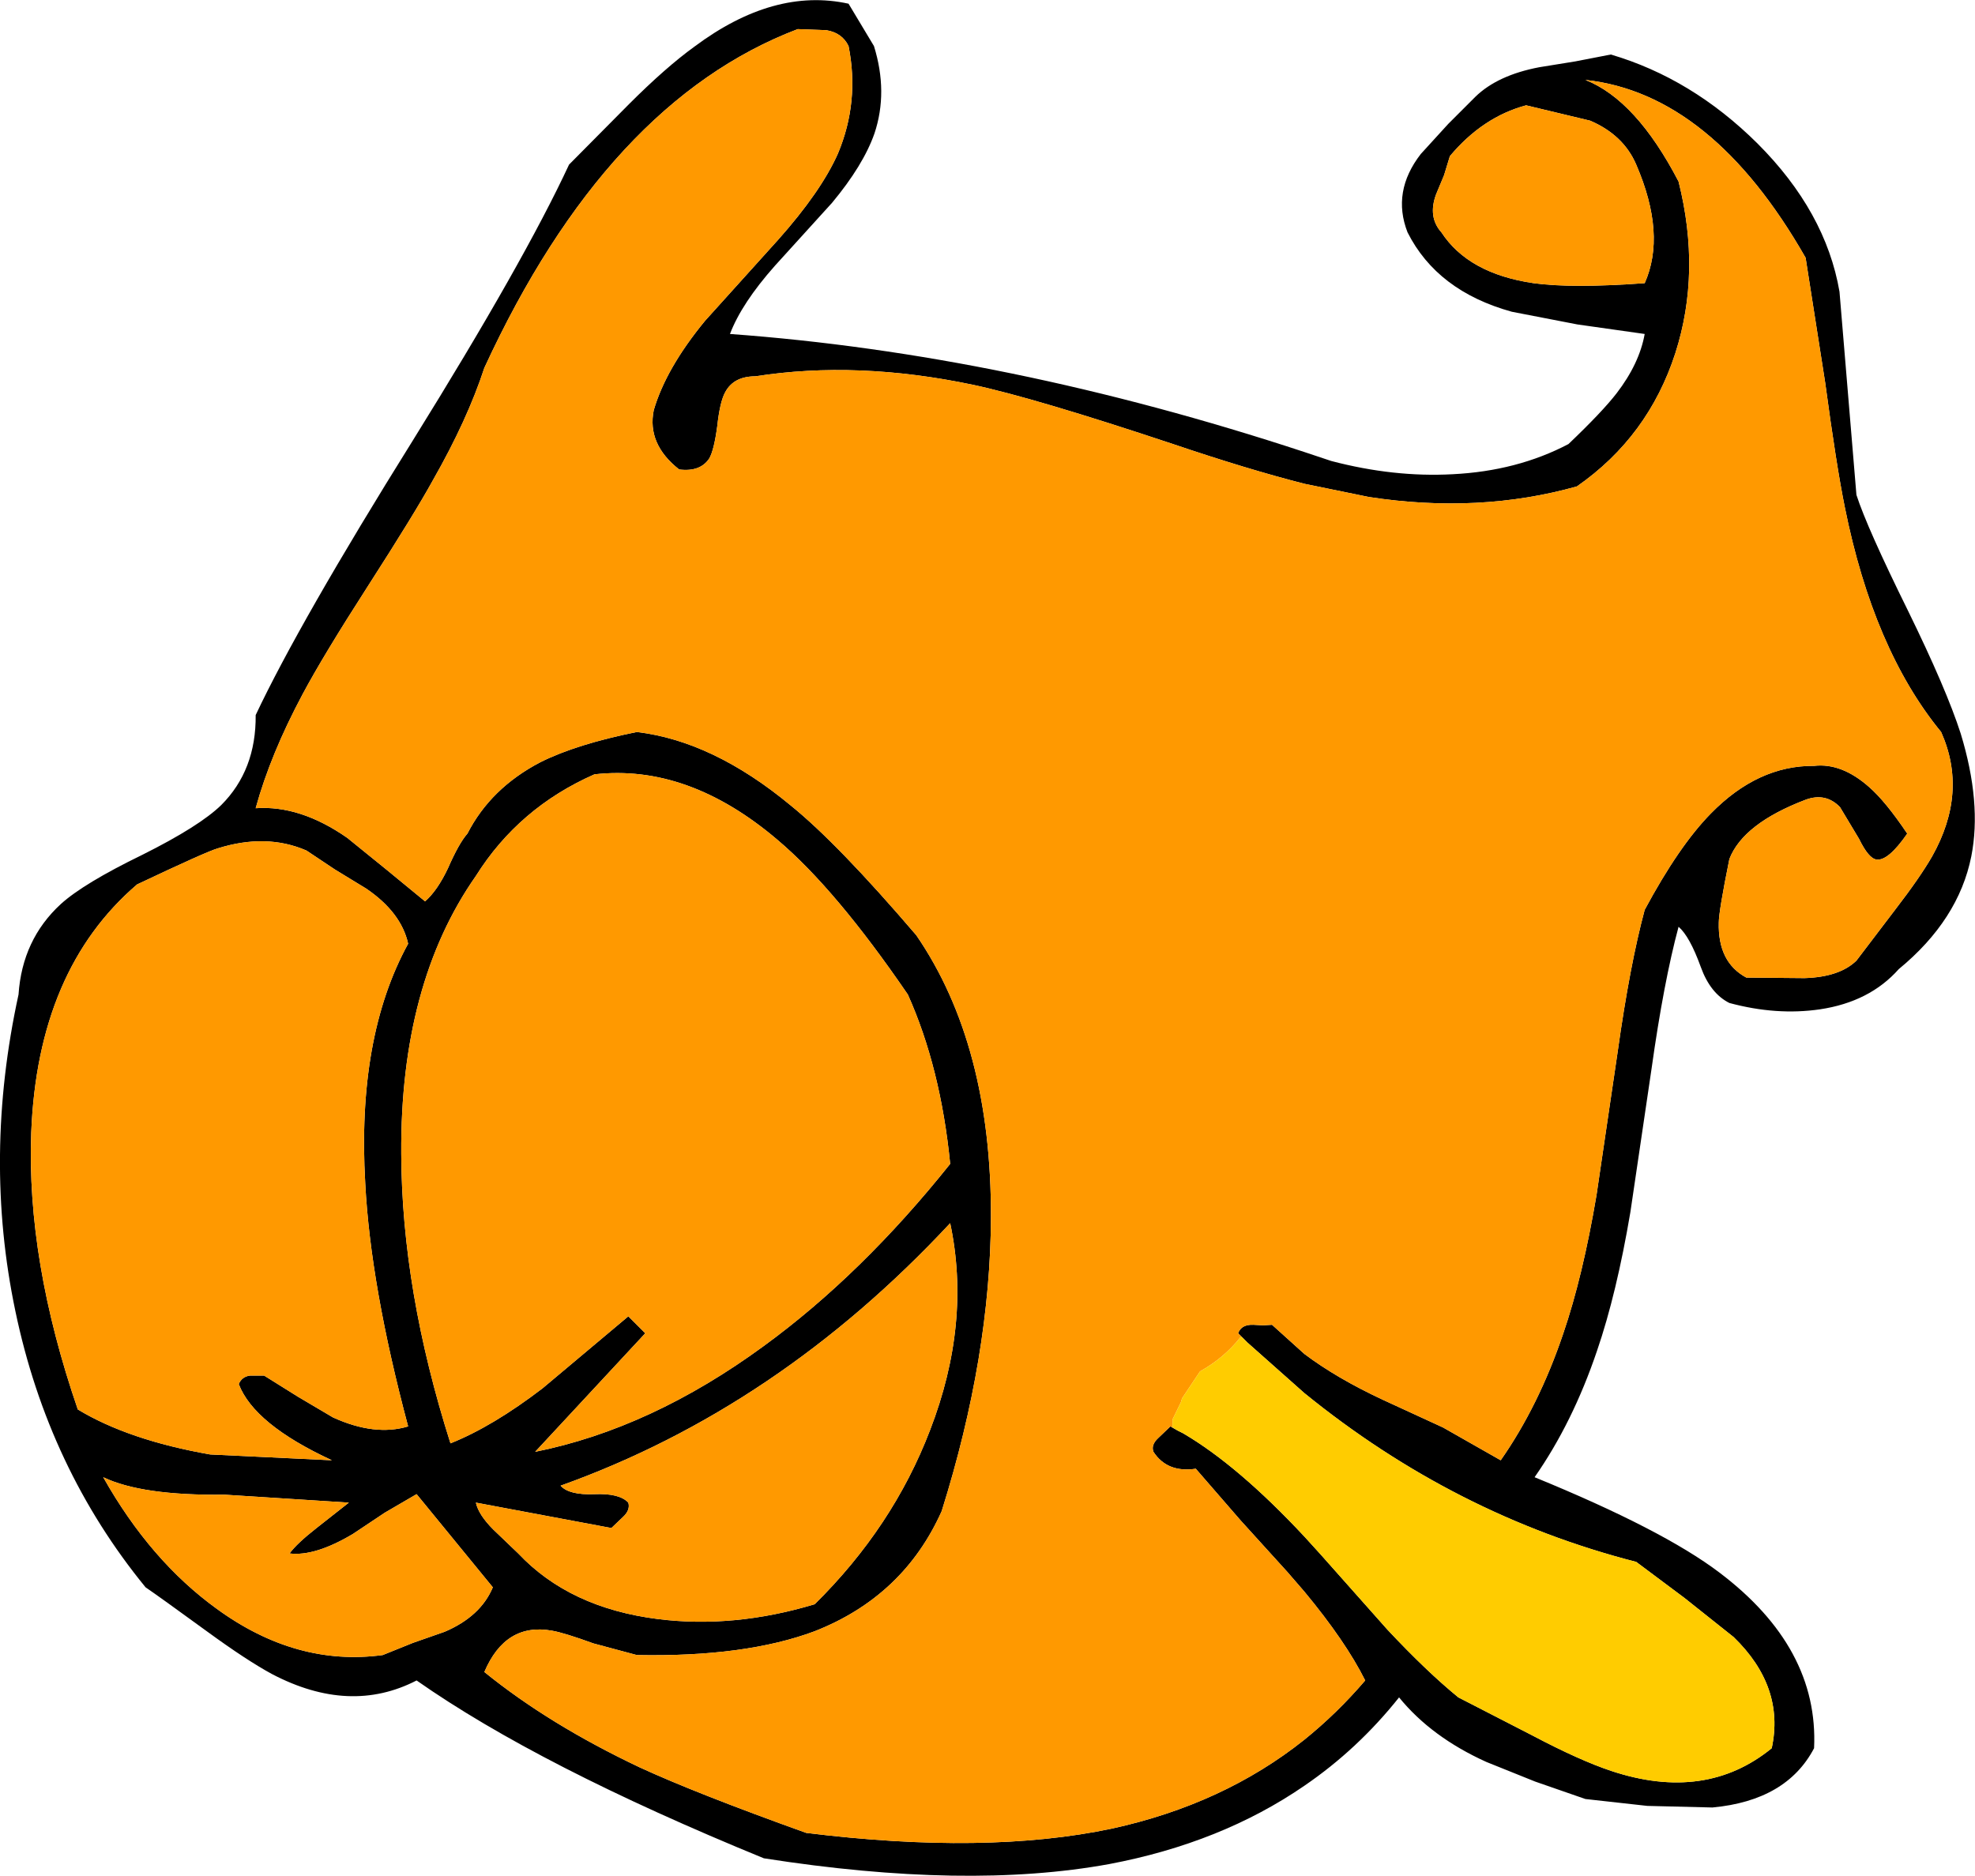
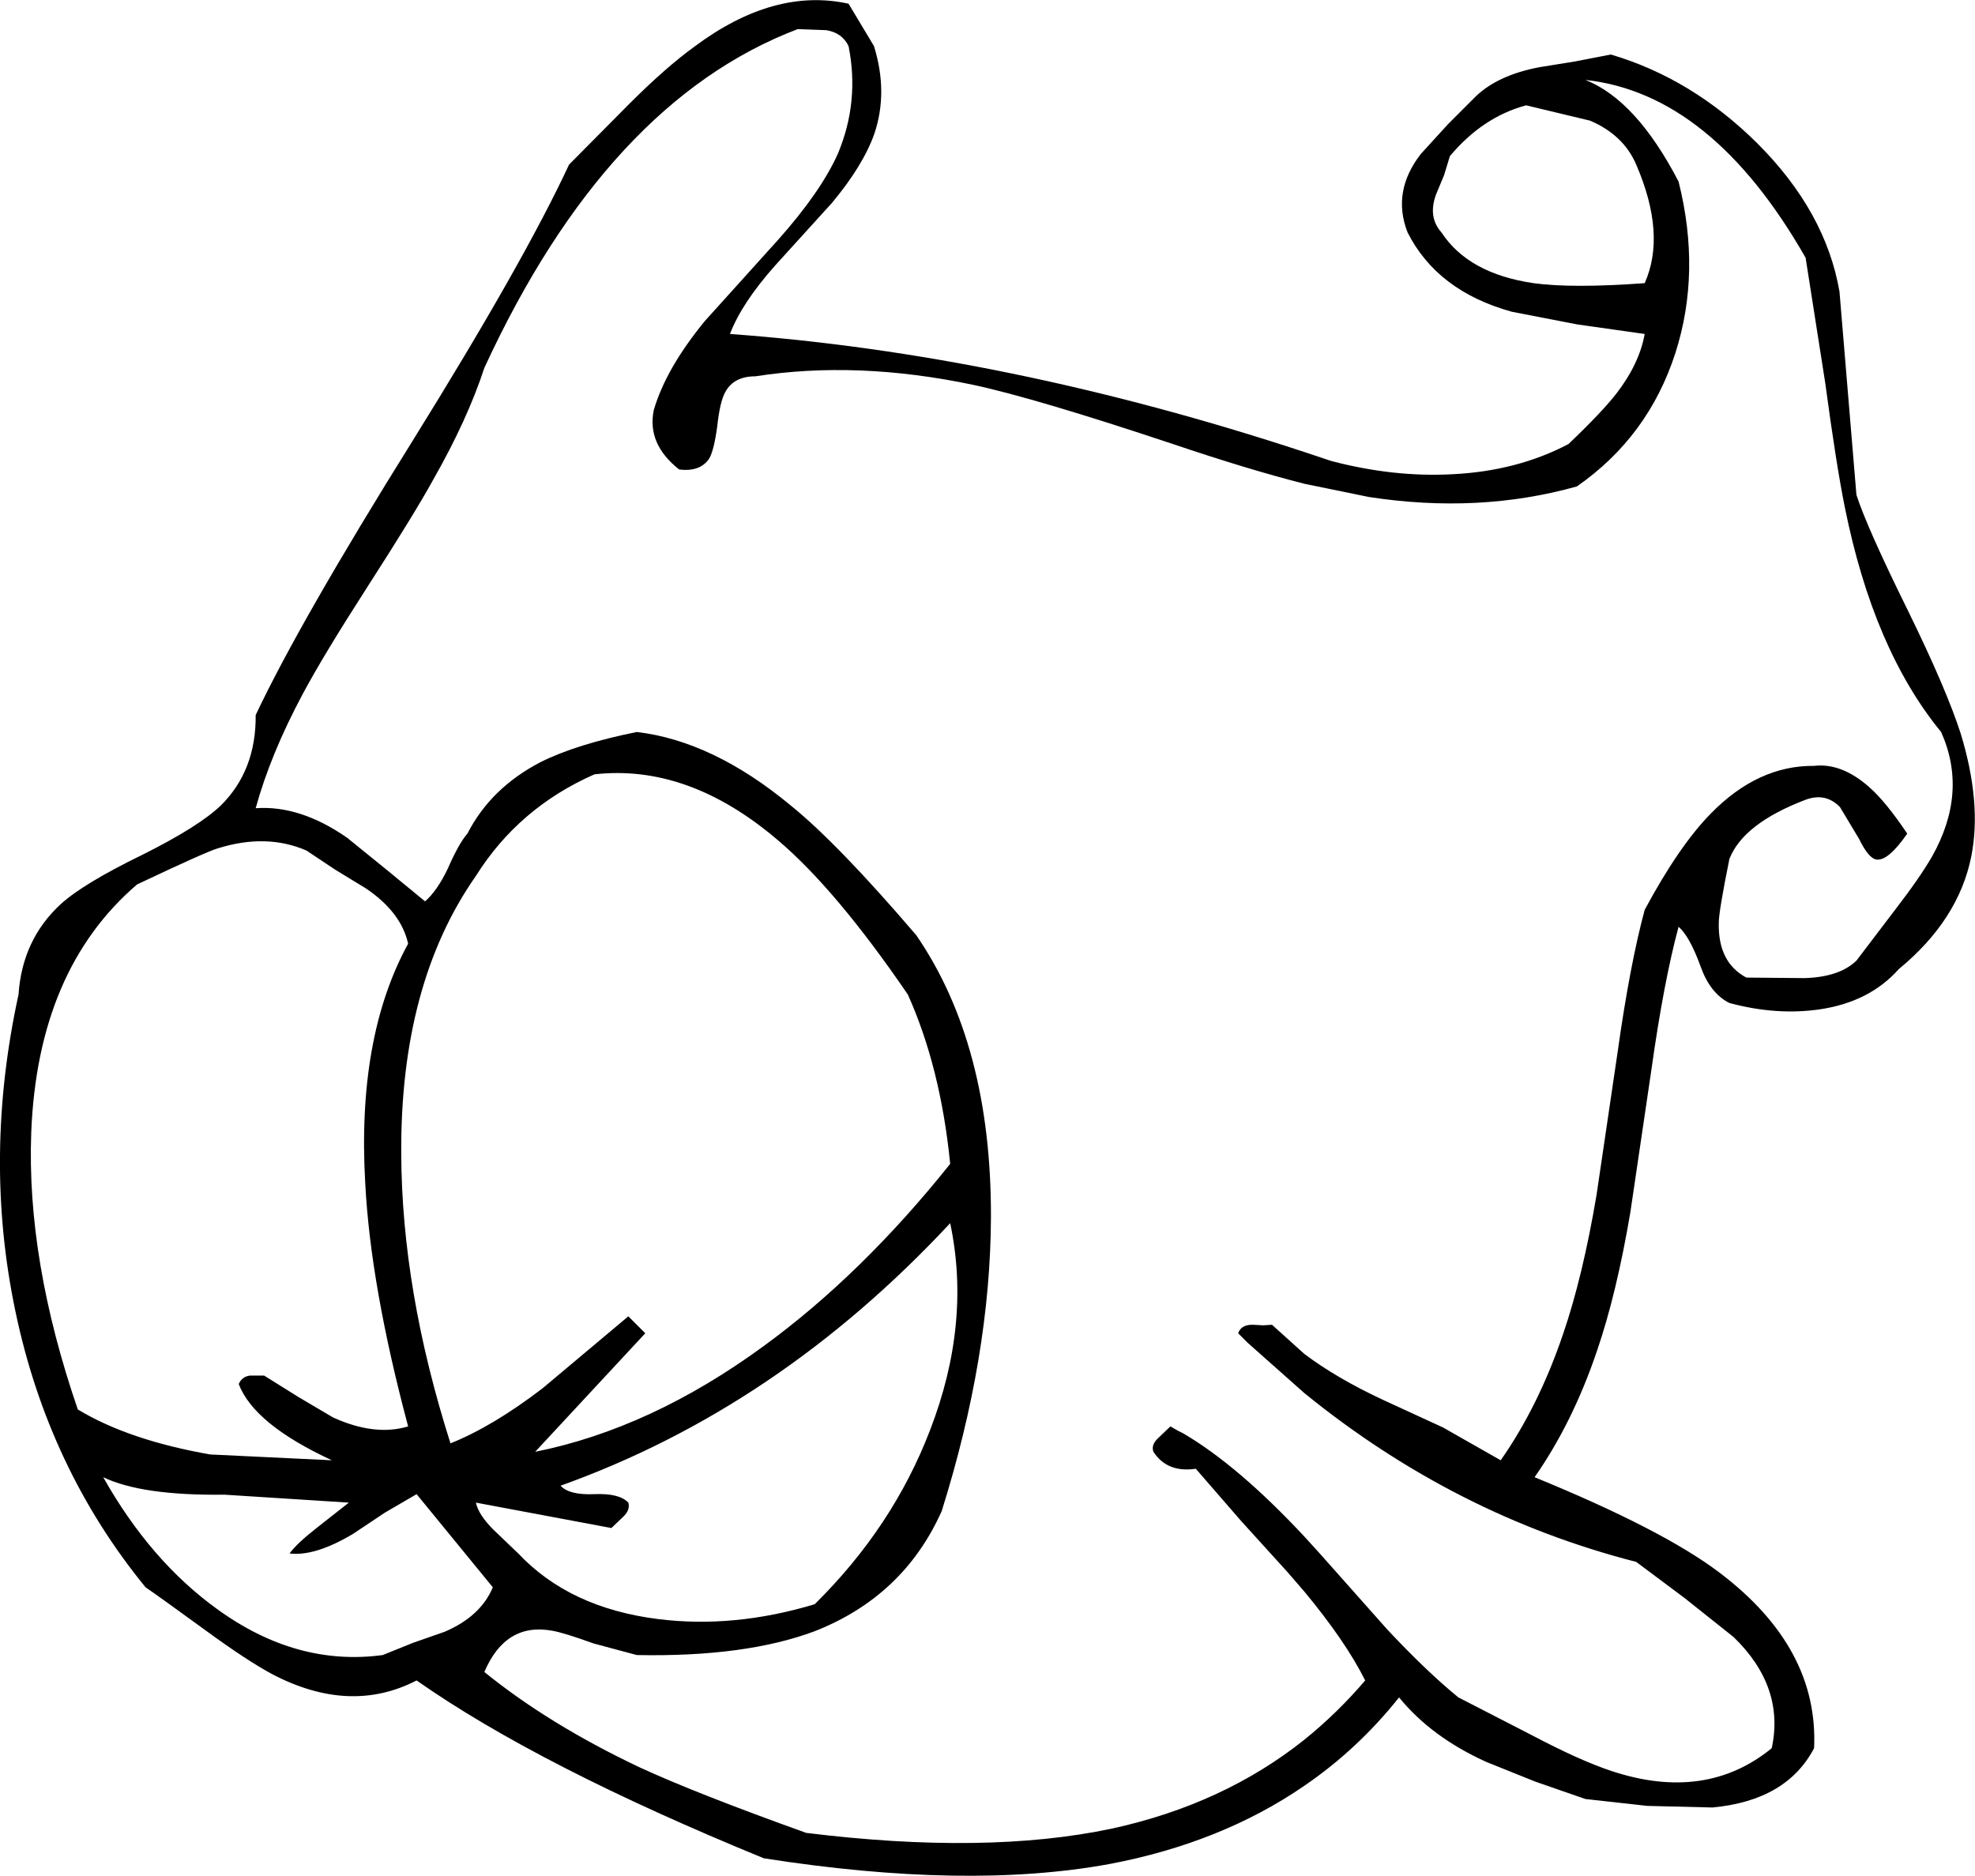
<svg xmlns="http://www.w3.org/2000/svg" height="177.2px" width="186.55px">
  <g transform="matrix(1.0, 0.0, 0.0, 1.0, 93.25, 88.6)">
    <path d="M56.95 -77.2 L50.9 -78.65 Q46.8 -77.55 43.7 -73.85 L43.15 -72.05 42.4 -70.25 Q41.6 -68.1 42.9 -66.65 45.45 -62.75 51.6 -61.85 55.2 -61.35 62.1 -61.85 64.15 -66.45 61.3 -73.05 60.1 -75.85 56.95 -77.2 M52.15 -82.25 L55.55 -82.8 58.9 -83.45 Q66.55 -81.2 72.75 -75.05 79.2 -68.6 80.5 -61.05 L82.1 -41.85 Q83.1 -38.75 86.95 -30.95 90.6 -23.5 91.95 -19.3 93.95 -12.75 92.95 -7.7 91.75 -1.7 86.1 2.95 83.35 6.05 78.65 6.75 74.55 7.35 70.1 6.15 68.3 5.25 67.4 2.75 66.35 -0.15 65.3 -1.05 63.9 4.15 62.75 12.35 L60.75 25.9 Q59.45 33.6 57.6 39.0 55.3 45.8 51.7 50.95 63.8 55.9 69.15 59.95 78.55 67.05 78.1 76.55 75.5 81.5 68.5 82.15 L62.35 82.0 56.5 81.35 51.75 79.7 47.15 77.85 Q41.95 75.5 38.9 71.75 35.0 76.65 29.95 80.1 22.1 85.5 11.5 87.5 -1.95 89.95 -21.1 86.95 -42.35 78.25 -53.9 70.15 -60.2 73.4 -67.55 69.55 -69.95 68.25 -73.65 65.55 -78.25 62.2 -79.5 61.35 -88.7 50.1 -91.8 35.25 -94.85 20.7 -91.5 5.35 -91.15 0.15 -87.5 -3.2 -85.35 -5.15 -79.8 -7.85 -74.4 -10.55 -72.35 -12.55 -69.05 -15.85 -69.1 -21.05 -64.95 -29.85 -54.25 -47.0 -43.75 -63.9 -39.5 -73.05 L-33.85 -78.75 Q-30.35 -82.25 -27.65 -84.2 -20.15 -89.8 -13.1 -88.25 L-10.7 -84.25 Q-9.35 -79.9 -10.65 -76.0 -11.7 -73.0 -14.65 -69.45 L-20.05 -63.5 Q-23.2 -59.95 -24.3 -57.05 1.85 -55.15 29.95 -45.9 L32.5 -45.05 Q38.4 -43.5 43.95 -43.8 50.05 -44.1 54.9 -46.65 58.1 -49.7 59.45 -51.45 61.6 -54.25 62.1 -57.05 L55.75 -57.95 49.55 -59.15 Q42.5 -61.1 39.7 -66.65 38.2 -70.5 40.95 -74.05 L43.55 -76.9 46.1 -79.45 Q48.2 -81.5 52.15 -82.25 M24.05 37.7 L23.7 37.35 Q24.0 36.5 25.15 36.55 L26.05 36.6 26.9 36.55 29.95 39.3 Q33.0 41.6 37.4 43.65 L43.05 46.25 48.5 49.35 Q52.1 44.2 54.4 37.4 56.25 32.0 57.55 24.3 L59.55 10.75 Q60.7 2.55 62.1 -2.65 65.35 -8.7 68.35 -11.75 72.8 -16.3 78.1 -16.25 80.7 -16.55 83.3 -14.25 84.85 -12.9 86.9 -9.85 85.1 -7.25 84.0 -7.4 83.25 -7.5 82.35 -9.35 L80.55 -12.35 Q79.2 -13.75 77.3 -13.05 71.4 -10.8 70.1 -7.45 69.1 -2.5 69.1 -1.45 69.0 2.3 71.7 3.75 L77.2 3.8 Q80.5 3.7 82.1 2.15 L85.75 -2.65 Q88.1 -5.7 89.25 -7.7 92.65 -13.75 90.1 -19.45 83.7 -27.25 81.0 -40.7 80.2 -44.65 79.15 -52.45 L77.3 -64.25 Q68.45 -79.75 56.5 -81.05 61.3 -79.15 65.3 -71.45 67.45 -62.9 65.0 -55.25 62.45 -47.35 55.7 -42.65 46.45 -40.05 36.05 -41.65 L29.95 -42.9 Q24.65 -44.25 17.55 -46.65 4.5 -51.0 -1.35 -52.25 -12.3 -54.55 -21.9 -53.05 -23.95 -53.05 -24.75 -51.55 -25.25 -50.65 -25.5 -48.35 -25.8 -46.1 -26.25 -45.3 -27.1 -44.0 -29.1 -44.25 -32.15 -46.65 -31.5 -49.85 -30.35 -53.8 -26.65 -58.3 L-19.75 -65.95 Q-15.7 -70.5 -14.1 -74.1 -12.05 -79.0 -13.1 -84.25 -13.7 -85.5 -15.2 -85.75 L-17.9 -85.85 Q-35.9 -79.0 -47.5 -53.85 -49.1 -48.95 -52.35 -43.25 -54.05 -40.15 -58.55 -33.15 -62.7 -26.7 -64.65 -23.05 -67.7 -17.35 -69.1 -12.25 -64.9 -12.55 -60.45 -9.45 L-56.75 -6.45 -53.1 -3.45 Q-51.95 -4.45 -50.95 -6.55 -49.9 -8.95 -49.1 -9.85 -46.9 -14.15 -42.2 -16.6 -38.8 -18.3 -33.1 -19.45 -25.9 -18.6 -18.55 -12.5 -14.1 -8.9 -6.7 -0.25 0.4 10.1 0.35 26.4 0.3 39.5 -4.3 54.15 -7.9 62.2 -16.3 65.5 -22.85 67.95 -33.1 67.75 L-37.2 66.65 Q-39.95 65.65 -41.1 65.45 -45.5 64.65 -47.5 69.35 -41.4 74.3 -32.85 78.35 -27.55 80.8 -17.1 84.55 -0.1 86.65 11.75 84.15 22.3 81.85 29.95 75.75 33.05 73.25 35.7 70.15 33.85 66.45 29.95 61.75 L28.35 59.9 23.95 55.05 19.7 50.15 Q17.0 50.55 15.7 48.55 15.45 47.9 16.15 47.25 L17.3 46.15 18.0 46.55 18.5 46.8 Q23.7 49.85 29.95 56.55 L31.45 58.2 37.8 65.35 Q41.5 69.3 44.5 71.75 L51.5 75.35 Q55.95 77.7 58.95 78.7 67.85 81.65 74.1 76.55 75.35 70.75 70.5 66.05 L65.85 62.35 61.3 58.95 Q44.15 54.55 29.95 43.0 L24.6 38.25 24.35 38.0 24.05 37.7 M-56.9 54.3 L-59.9 56.3 Q-63.5 58.45 -65.9 58.15 -65.2 57.2 -63.35 55.75 L-60.3 53.35 -72.05 52.6 Q-79.85 52.7 -83.5 50.95 -79.05 58.85 -72.75 63.4 -65.25 68.85 -57.1 67.75 L-54.25 66.6 -51.25 65.55 Q-47.85 64.1 -46.7 61.35 L-53.9 52.55 -56.9 54.3 M-5.4 46.5 Q-1.5 36.4 -3.5 26.95 -19.75 44.4 -40.3 51.75 -39.5 52.65 -37.1 52.55 -34.75 52.45 -33.9 53.35 -33.7 54.05 -34.4 54.7 L-35.5 55.75 -48.3 53.35 Q-48.05 54.5 -46.65 55.9 L-44.3 58.15 Q-39.45 63.3 -31.1 64.35 -23.95 65.25 -16.3 62.95 -8.9 55.65 -5.4 46.5 M-19.8 -9.25 Q-28.25 -16.45 -37.1 -15.45 -44.25 -12.3 -48.3 -5.85 -55.45 4.35 -55.35 20.4 -55.3 33.3 -50.7 47.75 -46.7 46.15 -42.0 42.55 L-33.9 35.75 -32.3 37.35 -42.7 48.55 Q-31.75 46.35 -21.1 38.55 -11.85 31.8 -3.5 21.35 -4.4 12.25 -7.5 5.35 -14.3 -4.6 -19.8 -9.25 M-72.7 -8.45 Q-73.75 -8.15 -80.3 -5.05 -89.7 3.0 -90.3 18.4 -90.75 30.45 -85.9 44.55 -81.1 47.45 -73.4 48.8 L-61.9 49.35 Q-69.25 45.95 -70.7 42.15 -70.4 41.45 -69.65 41.35 L-68.3 41.35 -65.1 43.35 -61.8 45.3 Q-57.85 47.1 -54.7 46.15 -58.25 32.85 -58.75 23.2 -59.55 9.4 -54.7 0.55 -55.35 -2.4 -58.65 -4.65 L-61.6 -6.45 -64.3 -8.25 Q-68.1 -9.9 -72.7 -8.45" fill="#000000" fill-rule="evenodd" stroke="none" />
-     <path d="M56.95 -77.2 Q60.1 -75.85 61.3 -73.05 64.15 -66.45 62.1 -61.85 55.2 -61.35 51.6 -61.85 45.45 -62.75 42.9 -66.65 41.6 -68.1 42.4 -70.25 L43.15 -72.05 43.7 -73.85 Q46.8 -77.55 50.9 -78.65 L56.95 -77.2 M18.0 46.55 L17.3 46.15 16.15 47.25 Q15.45 47.9 15.7 48.55 17.0 50.55 19.7 50.15 L23.95 55.05 28.35 59.9 29.95 61.75 Q33.85 66.45 35.7 70.15 33.05 73.25 29.95 75.75 22.3 81.85 11.75 84.15 -0.1 86.65 -17.1 84.55 -27.55 80.8 -32.85 78.35 -41.4 74.3 -47.5 69.35 -45.5 64.65 -41.1 65.45 -39.95 65.65 -37.2 66.65 L-33.1 67.75 Q-22.85 67.95 -16.3 65.5 -7.9 62.2 -4.3 54.15 0.3 39.5 0.35 26.4 0.4 10.1 -6.7 -0.25 -14.1 -8.9 -18.55 -12.5 -25.9 -18.6 -33.1 -19.45 -38.8 -18.3 -42.2 -16.6 -46.9 -14.15 -49.1 -9.85 -49.9 -8.95 -50.95 -6.55 -51.95 -4.45 -53.1 -3.45 L-56.75 -6.45 -60.45 -9.45 Q-64.9 -12.55 -69.1 -12.25 -67.7 -17.35 -64.65 -23.05 -62.7 -26.7 -58.55 -33.15 -54.05 -40.15 -52.35 -43.25 -49.1 -48.95 -47.5 -53.85 -35.9 -79.0 -17.9 -85.85 L-15.2 -85.75 Q-13.7 -85.5 -13.1 -84.25 -12.05 -79.0 -14.1 -74.1 -15.7 -70.5 -19.75 -65.95 L-26.65 -58.3 Q-30.35 -53.8 -31.5 -49.85 -32.15 -46.65 -29.1 -44.25 -27.1 -44.0 -26.25 -45.3 -25.8 -46.1 -25.5 -48.35 -25.25 -50.65 -24.75 -51.55 -23.95 -53.05 -21.9 -53.05 -12.3 -54.55 -1.35 -52.25 4.5 -51.0 17.55 -46.65 24.65 -44.25 29.95 -42.9 L36.05 -41.65 Q46.45 -40.05 55.7 -42.65 62.45 -47.35 65.0 -55.25 67.45 -62.9 65.3 -71.45 61.3 -79.15 56.5 -81.05 68.45 -79.75 77.3 -64.25 L79.15 -52.45 Q80.2 -44.65 81.0 -40.7 83.7 -27.25 90.1 -19.45 92.65 -13.75 89.25 -7.7 88.1 -5.7 85.75 -2.65 L82.1 2.15 Q80.5 3.7 77.2 3.8 L71.7 3.75 Q69.0 2.3 69.1 -1.45 69.1 -2.5 70.1 -7.45 71.4 -10.8 77.3 -13.05 79.2 -13.75 80.55 -12.35 L82.35 -9.35 Q83.25 -7.5 84.0 -7.4 85.1 -7.25 86.9 -9.85 84.85 -12.9 83.3 -14.25 80.7 -16.55 78.1 -16.25 72.8 -16.3 68.35 -11.75 65.35 -8.7 62.1 -2.65 60.7 2.55 59.55 10.75 L57.55 24.3 Q56.25 32.0 54.4 37.4 52.1 44.2 48.5 49.35 L43.05 46.25 37.4 43.65 Q33.0 41.6 29.95 39.3 L26.9 36.55 26.05 36.6 25.15 36.55 Q24.0 36.5 23.7 37.35 L24.05 37.7 23.9 37.75 Q22.35 39.7 20.1 40.95 L20.0 41.1 18.4 43.5 18.3 43.85 17.5 45.5 17.5 46.1 17.5 46.25 18.0 46.55 M-72.7 -8.45 Q-68.1 -9.9 -64.3 -8.25 L-61.6 -6.45 -58.65 -4.65 Q-55.35 -2.4 -54.7 0.55 -59.55 9.4 -58.75 23.2 -58.25 32.85 -54.7 46.15 -57.85 47.1 -61.8 45.3 L-65.1 43.35 -68.3 41.35 -69.65 41.35 Q-70.4 41.45 -70.7 42.15 -69.25 45.95 -61.9 49.35 L-73.4 48.8 Q-81.1 47.45 -85.9 44.55 -90.75 30.45 -90.3 18.4 -89.7 3.0 -80.3 -5.05 -73.75 -8.15 -72.7 -8.45 M-19.8 -9.25 Q-14.3 -4.6 -7.5 5.35 -4.4 12.25 -3.5 21.35 -11.85 31.8 -21.1 38.55 -31.75 46.35 -42.7 48.55 L-32.3 37.35 -33.9 35.75 -42.0 42.55 Q-46.7 46.15 -50.7 47.75 -55.3 33.3 -55.35 20.4 -55.45 4.35 -48.3 -5.85 -44.25 -12.3 -37.1 -15.45 -28.25 -16.45 -19.8 -9.25 M-5.4 46.5 Q-8.9 55.65 -16.3 62.95 -23.95 65.25 -31.1 64.35 -39.45 63.3 -44.3 58.15 L-46.65 55.9 Q-48.05 54.5 -48.3 53.35 L-35.5 55.75 -34.4 54.7 Q-33.7 54.05 -33.9 53.35 -34.75 52.45 -37.1 52.55 -39.5 52.65 -40.3 51.75 -19.75 44.4 -3.5 26.95 -1.5 36.4 -5.4 46.5 M-56.9 54.3 L-53.9 52.55 -46.7 61.35 Q-47.85 64.1 -51.25 65.55 L-54.25 66.6 -57.1 67.75 Q-65.25 68.85 -72.75 63.4 -79.05 58.85 -83.5 50.95 -79.85 52.7 -72.05 52.6 L-60.3 53.35 -63.35 55.75 Q-65.2 57.2 -65.9 58.15 -63.5 58.45 -59.9 56.3 L-56.9 54.3" fill="#ff9900" fill-rule="evenodd" stroke="none" />
-     <path d="M24.05 37.7 L24.35 38.0 24.6 38.25 29.95 43.0 Q44.15 54.55 61.3 58.95 L65.85 62.35 70.5 66.05 Q75.35 70.75 74.1 76.55 67.85 81.65 58.95 78.7 55.95 77.7 51.5 75.35 L44.5 71.75 Q41.5 69.3 37.8 65.35 L31.45 58.2 29.95 56.55 Q23.7 49.85 18.5 46.8 L18.0 46.55 17.5 46.25 17.5 46.1 17.5 45.5 18.3 43.85 18.4 43.5 20.0 41.1 20.1 40.95 Q22.35 39.7 23.9 37.75 L24.05 37.7" fill="#ffcc00" fill-rule="evenodd" stroke="none" />
  </g>
</svg>